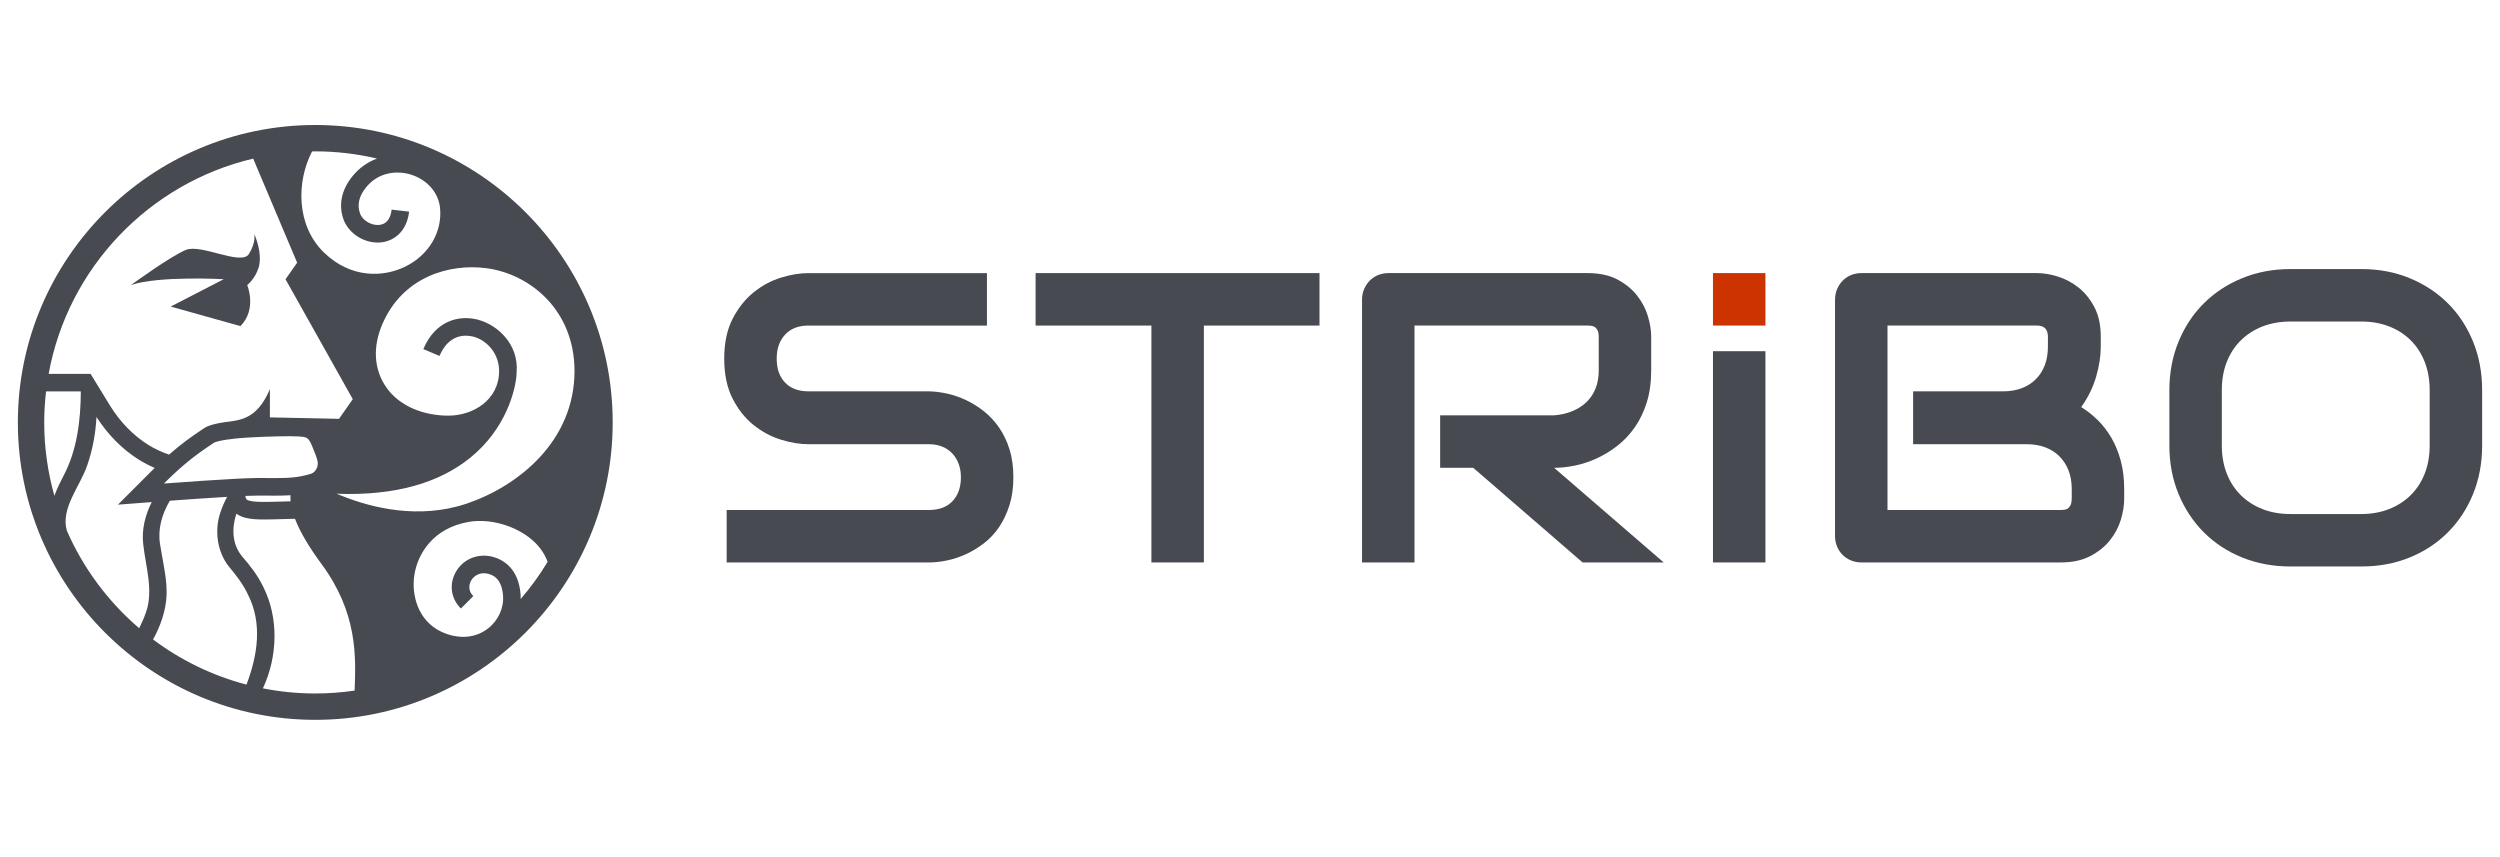
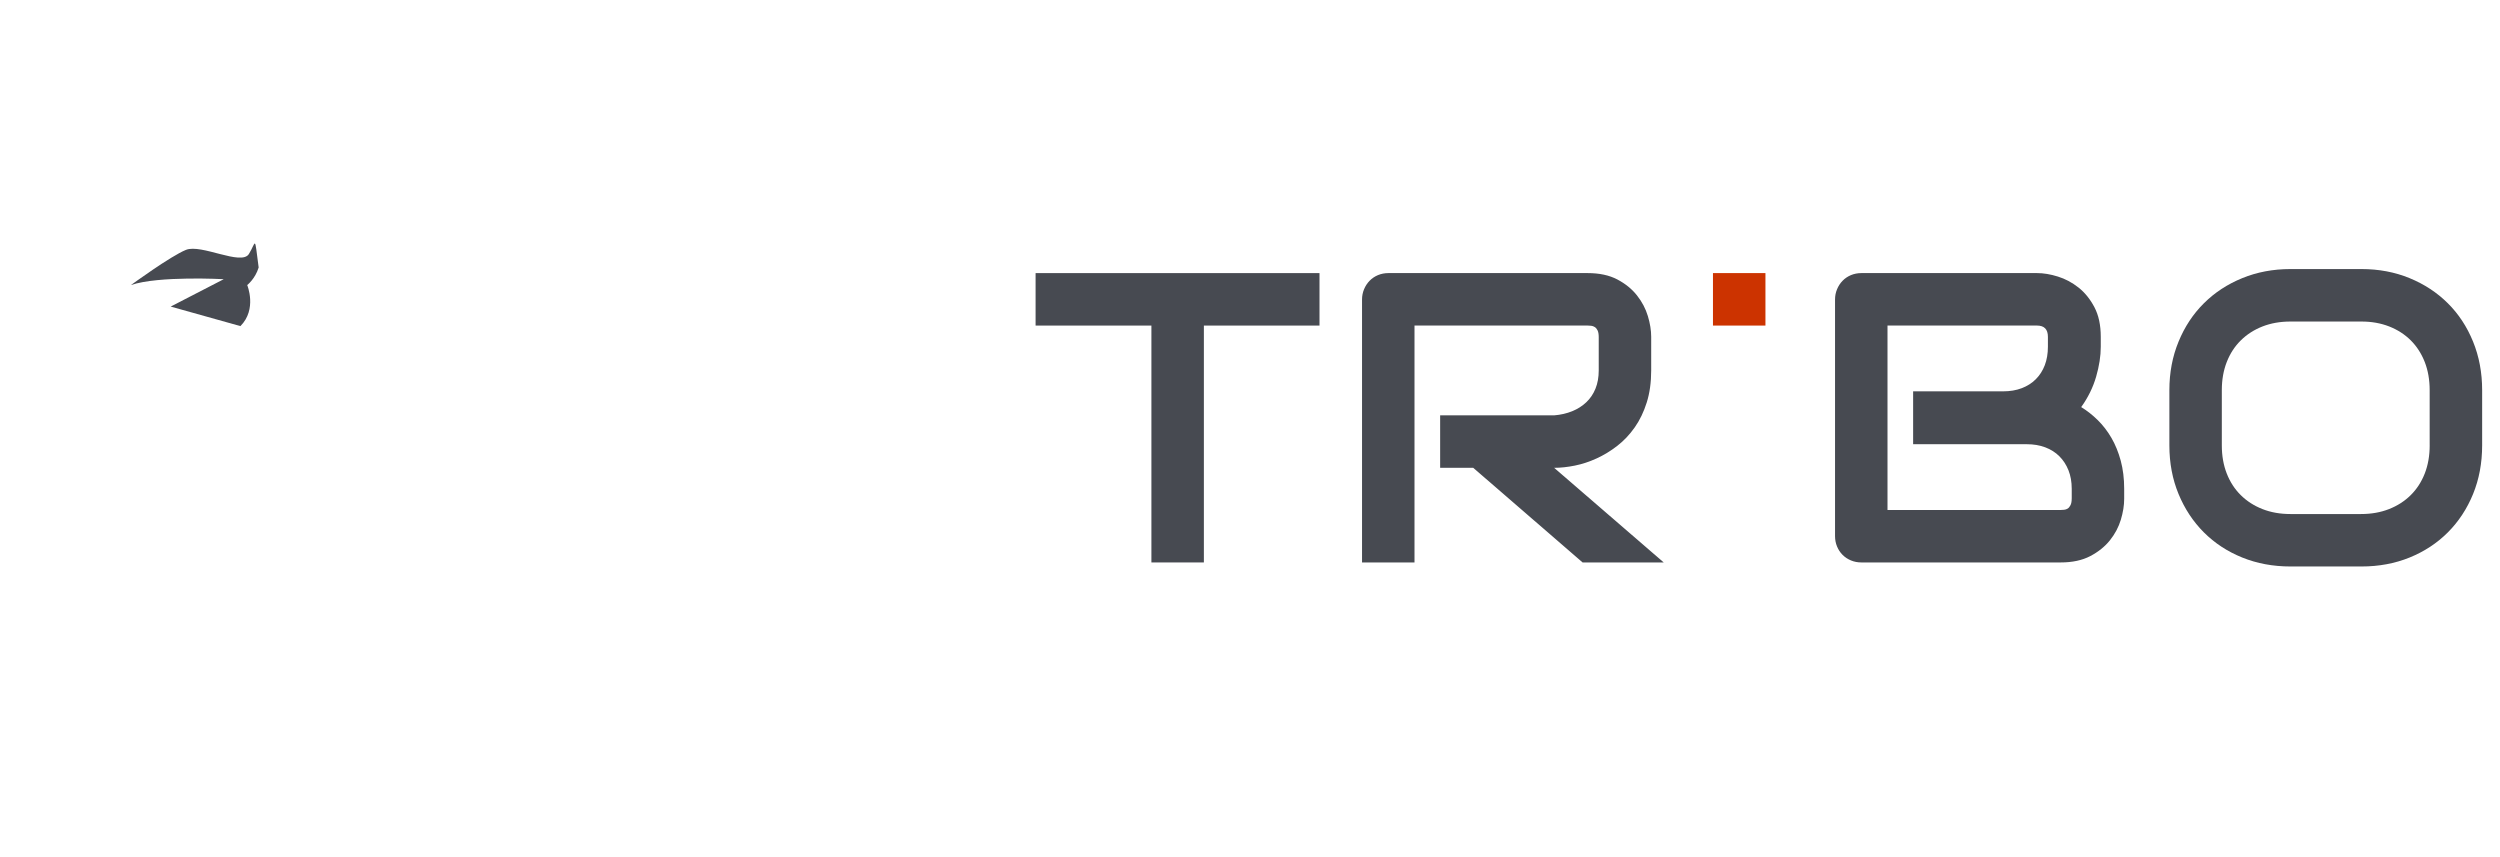
<svg xmlns="http://www.w3.org/2000/svg" width="140" height="48" viewBox="0 0 140 48" fill="none">
-   <path d="M55.953 23.949C55.708 23.595 55.427 23.292 55.111 23.04C54.794 22.788 54.461 22.578 54.111 22.412C53.76 22.247 53.408 22.124 53.054 22.045C52.7 21.966 52.365 21.923 52.048 21.915H52.026H45.269C44.711 21.915 44.276 21.751 43.964 21.424C43.651 21.096 43.495 20.65 43.495 20.085C43.495 19.527 43.651 19.079 43.964 18.74C44.276 18.401 44.711 18.232 45.269 18.232H55.269V15.294H45.269C44.794 15.294 44.282 15.379 43.732 15.548C43.182 15.717 42.672 15.992 42.201 16.373C41.73 16.753 41.338 17.247 41.026 17.853C40.713 18.46 40.557 19.204 40.557 20.085C40.557 20.966 40.713 21.712 41.026 22.322C41.338 22.932 41.73 23.426 42.201 23.802C42.672 24.179 43.182 24.452 43.732 24.622C44.282 24.791 44.794 24.876 45.269 24.876H52.026C52.297 24.876 52.544 24.921 52.766 25.012C52.988 25.102 53.176 25.23 53.331 25.396C53.485 25.561 53.604 25.757 53.687 25.983C53.77 26.209 53.811 26.458 53.811 26.729C53.811 27.287 53.655 27.731 53.343 28.062C53.03 28.394 52.591 28.559 52.026 28.559H40.693V31.497H52.026C52.343 31.497 52.68 31.46 53.038 31.384C53.395 31.309 53.747 31.192 54.094 31.034C54.44 30.876 54.776 30.673 55.1 30.424C55.423 30.175 55.706 29.874 55.947 29.52C56.188 29.166 56.382 28.757 56.529 28.294C56.676 27.831 56.749 27.309 56.749 26.729C56.749 26.148 56.678 25.629 56.535 25.169C56.392 24.71 56.197 24.303 55.953 23.949Z" fill="#474A51" />
  <path d="M57.993 18.232H64.479V31.497H67.417V18.232H73.892V15.294H57.993V18.232Z" fill="#474A51" />
  <path d="M88.19 26.074C88.601 25.991 89.007 25.857 89.41 25.672C89.813 25.488 90.2 25.253 90.569 24.966C90.938 24.68 91.263 24.335 91.546 23.932C91.829 23.529 92.052 23.064 92.218 22.537C92.384 22.01 92.467 21.411 92.467 20.74V18.864C92.467 18.503 92.405 18.115 92.281 17.701C92.156 17.286 91.953 16.9 91.67 16.542C91.388 16.184 91.02 15.887 90.569 15.649C90.117 15.412 89.563 15.293 88.907 15.293H77.755C77.544 15.293 77.348 15.331 77.167 15.406C76.986 15.482 76.83 15.587 76.698 15.723C76.566 15.858 76.463 16.017 76.387 16.198C76.312 16.378 76.274 16.57 76.274 16.774V31.497H79.212V18.231H88.907C88.968 18.231 89.034 18.235 89.105 18.243C89.177 18.25 89.245 18.275 89.309 18.316C89.373 18.357 89.426 18.422 89.467 18.508C89.508 18.595 89.529 18.721 89.529 18.887V20.74C89.529 21.124 89.469 21.465 89.348 21.762C89.228 22.06 89.056 22.314 88.834 22.525C88.612 22.736 88.348 22.904 88.043 23.028C87.738 23.152 87.401 23.23 87.032 23.26H80.648V26.198H82.501L88.625 31.497H93.167L87.032 26.198C87.394 26.198 87.78 26.156 88.19 26.074Z" fill="#474A51" />
  <path d="M118.242 24.525C118.024 24.149 117.769 23.817 117.479 23.531C117.189 23.245 116.878 23 116.547 22.797C116.931 22.262 117.21 21.695 117.383 21.096C117.556 20.497 117.643 19.938 117.643 19.418V18.864C117.643 18.209 117.525 17.655 117.287 17.203C117.05 16.751 116.752 16.384 116.395 16.101C116.037 15.819 115.651 15.614 115.237 15.486C114.822 15.357 114.434 15.293 114.073 15.293H104.242C104.031 15.293 103.835 15.331 103.654 15.406C103.473 15.482 103.317 15.587 103.185 15.723C103.053 15.858 102.95 16.017 102.875 16.198C102.799 16.378 102.762 16.57 102.762 16.774V30.017C102.762 30.228 102.799 30.424 102.875 30.604C102.95 30.785 103.053 30.942 103.185 31.073C103.317 31.205 103.473 31.309 103.654 31.384C103.835 31.46 104.031 31.497 104.242 31.497H115.395C116.05 31.497 116.604 31.378 117.056 31.141C117.508 30.904 117.875 30.608 118.158 30.254C118.44 29.9 118.643 29.516 118.768 29.102C118.892 28.687 118.954 28.299 118.954 27.938V27.373C118.954 26.8 118.89 26.277 118.762 25.802C118.634 25.328 118.46 24.902 118.242 24.525ZM116.016 27.915C116.016 28.074 115.994 28.198 115.949 28.288C115.903 28.379 115.85 28.443 115.79 28.48C115.73 28.518 115.662 28.541 115.587 28.548C115.511 28.555 115.447 28.559 115.395 28.559H105.7V18.231H114.073C114.48 18.231 114.683 18.442 114.683 18.864V19.418C114.683 19.802 114.624 20.147 114.508 20.452C114.391 20.757 114.223 21.019 114.005 21.237C113.786 21.456 113.523 21.623 113.214 21.74C112.905 21.857 112.559 21.915 112.175 21.915H107.135V24.876H113.497C113.881 24.876 114.227 24.934 114.536 25.051C114.845 25.168 115.109 25.335 115.327 25.554C115.545 25.772 115.715 26.034 115.836 26.339C115.956 26.644 116.017 26.989 116.017 27.373V27.915H116.016Z" fill="#474A51" />
  <path d="M138.491 19.13C138.152 18.297 137.681 17.582 137.079 16.983C136.476 16.384 135.763 15.915 134.938 15.576C134.113 15.237 133.215 15.067 132.243 15.067H128.265C127.293 15.067 126.393 15.237 125.565 15.576C124.736 15.915 124.02 16.384 123.418 16.983C122.815 17.582 122.342 18.297 122 19.13C121.657 19.962 121.485 20.868 121.485 21.847V24.943C121.485 25.93 121.657 26.838 122 27.667C122.342 28.495 122.815 29.211 123.418 29.814C124.02 30.416 124.736 30.885 125.565 31.221C126.393 31.556 127.293 31.723 128.265 31.723H132.243C133.215 31.723 134.113 31.556 134.938 31.221C135.763 30.885 136.476 30.416 137.079 29.814C137.681 29.211 138.152 28.495 138.491 27.667C138.83 26.838 139 25.93 139 24.943V21.847C139 20.868 138.83 19.962 138.491 19.13ZM136.062 24.944C136.062 25.524 135.969 26.049 135.785 26.52C135.6 26.991 135.338 27.394 134.999 27.729C134.66 28.064 134.255 28.324 133.785 28.509C133.313 28.694 132.792 28.786 132.219 28.786H128.264C127.692 28.786 127.17 28.694 126.699 28.509C126.228 28.324 125.824 28.064 125.485 27.729C125.145 27.394 124.884 26.991 124.699 26.52C124.514 26.049 124.422 25.524 124.422 24.944V21.848C124.422 21.267 124.514 20.742 124.699 20.271C124.883 19.8 125.145 19.397 125.485 19.062C125.824 18.727 126.228 18.467 126.699 18.282C127.17 18.098 127.692 18.006 128.264 18.006H132.242C132.807 18.006 133.325 18.098 133.796 18.282C134.266 18.467 134.669 18.727 135.005 19.062C135.34 19.397 135.6 19.8 135.785 20.271C135.969 20.742 136.061 21.267 136.061 21.848V24.944H136.062Z" fill="#474A51" />
-   <path d="M98.864 19.667H95.926V31.497H98.864V19.667Z" fill="#474A51" />
  <path d="M98.865 15.293H95.926V18.232H98.865V15.293Z" fill="#CC3300" />
-   <path d="M17.656 7C8.472 7 1 14.472 1 23.656C1 32.84 8.472 40.311 17.656 40.311C26.84 40.311 34.311 32.84 34.311 23.656C34.311 14.472 26.84 7 17.656 7ZM27.221 15.017C29.684 15.334 32.172 17.369 32.172 20.776C32.172 24.696 29.039 27.218 26.134 28.203C25.995 28.25 25.857 28.293 25.719 28.331C25.68 28.341 25.642 28.351 25.603 28.36C22.966 29.056 20.41 28.313 18.848 27.646C19.08 27.655 19.312 27.664 19.537 27.664C22.581 27.664 24.971 26.89 26.657 25.356C28.523 23.657 28.932 21.505 28.932 20.819H28.932C29.05 19.31 27.897 18.189 26.735 17.895C25.716 17.639 24.386 17.938 23.706 19.55L24.613 19.932C25.148 18.662 26.107 18.752 26.494 18.85C27.281 19.048 27.95 19.817 27.95 20.772C27.95 22.409 26.483 23.276 25.109 23.276C23.762 23.276 22.412 22.779 21.657 21.726C20.935 20.717 20.852 19.439 21.422 18.128C22.564 15.506 25.147 14.751 27.221 15.017ZM17.476 8.481C17.536 8.48 17.595 8.476 17.656 8.476C18.845 8.476 20.001 8.618 21.112 8.878C20.57 9.08 20.084 9.427 19.707 9.908C19.126 10.649 18.957 11.456 19.221 12.243C19.502 13.084 20.435 13.667 21.341 13.574C22.012 13.504 22.776 13.014 22.91 11.851L21.932 11.739C21.89 12.101 21.736 12.543 21.239 12.595C20.835 12.637 20.304 12.38 20.154 11.931C19.996 11.46 20.103 10.997 20.481 10.516C21.172 9.635 22.212 9.548 22.954 9.76C23.884 10.026 24.546 10.757 24.64 11.622C24.787 12.982 24.021 14.281 22.689 14.933C21.492 15.519 19.67 15.619 18.145 14.144C16.587 12.637 16.59 10.182 17.476 8.481ZM14.178 8.883L16.64 14.71L15.989 15.64L19.756 22.353L18.985 23.454L15.114 23.373V21.794C14.514 23.194 13.785 23.47 12.998 23.588C11.816 23.717 11.527 23.911 11.398 24L11.219 24.121C10.776 24.421 10.214 24.801 9.466 25.458C9.051 25.317 8.676 25.142 8.309 24.915C7.465 24.391 6.718 23.623 6.149 22.694L5.073 20.936H2.725C3.804 14.998 8.347 10.256 14.178 8.883ZM16.273 28.073C16.069 28.078 15.873 28.083 15.691 28.089C14.804 28.115 13.966 28.14 13.799 27.956C13.781 27.937 13.752 27.886 13.739 27.771C14.016 27.759 14.251 27.753 14.419 27.753C14.616 27.753 14.798 27.753 14.968 27.755C15.121 27.755 15.264 27.756 15.399 27.756C15.701 27.756 15.985 27.753 16.269 27.734C16.262 27.842 16.262 27.954 16.273 28.073ZM15.399 26.772C15.113 26.772 14.793 26.768 14.419 26.768C13.257 26.768 9.178 27.078 9.178 27.078C10.503 25.753 11.308 25.253 11.953 24.812C12.193 24.648 13.228 24.551 13.517 24.528C14.181 24.476 15.447 24.428 16.202 24.428C16.397 24.428 16.558 24.431 16.666 24.439C17.225 24.476 17.276 24.454 17.56 25.184C17.724 25.604 17.838 25.84 17.779 26.096C17.734 26.292 17.598 26.477 17.405 26.535C16.718 26.744 16.185 26.772 15.399 26.772ZM3.046 27.765C2.678 26.457 2.476 25.08 2.476 23.656C2.476 23.069 2.513 22.49 2.579 21.92H4.522L4.525 21.925C4.518 23.533 4.317 25.207 3.561 26.636C3.376 26.989 3.19 27.37 3.046 27.765ZM8.017 30.443C8.148 31.706 8.626 33.111 8.154 34.346C8.057 34.627 7.93 34.903 7.793 35.18C6.064 33.698 4.671 31.837 3.746 29.724C3.372 28.467 4.508 27.205 4.896 26.027C5.196 25.15 5.355 24.256 5.403 23.35C6.04 24.345 6.862 25.174 7.791 25.751C8.075 25.927 8.362 26.075 8.663 26.204C8.604 26.262 8.544 26.321 8.483 26.382L6.604 28.261L8.496 28.117C8.14 28.828 7.927 29.64 8.017 30.443ZM13.803 38.338C11.887 37.835 10.116 36.967 8.572 35.81C8.988 35.058 9.282 34.217 9.328 33.362C9.361 32.508 9.172 31.717 9.035 30.904C9.018 30.812 8.978 30.56 8.962 30.471C8.827 29.623 9.067 28.797 9.509 28.041C10.081 27.998 11.506 27.895 12.72 27.824C12.571 28.095 12.447 28.377 12.346 28.684C12.002 29.668 12.148 30.877 12.811 31.719C13.226 32.217 13.602 32.694 13.873 33.271C14.71 34.892 14.43 36.687 13.803 38.338ZM19.864 38.525C19.862 38.576 19.861 38.623 19.859 38.673C19.139 38.779 18.404 38.835 17.656 38.835C16.652 38.835 15.672 38.735 14.722 38.548C15.549 36.783 15.626 34.603 14.735 32.848C14.432 32.222 14.007 31.672 13.555 31.156C12.993 30.475 12.97 29.579 13.237 28.767C13.591 29.029 14.097 29.092 14.807 29.092C15.08 29.092 15.383 29.083 15.72 29.073C15.967 29.065 16.234 29.058 16.519 29.052C16.794 29.77 17.29 30.616 18.008 31.589C20.013 34.306 19.927 36.744 19.864 38.525ZM29.155 33.547C29.157 33.456 29.159 33.366 29.152 33.275C29.033 31.801 28.147 31.337 27.63 31.192C26.801 30.959 25.961 31.285 25.54 32.006C25.135 32.696 25.241 33.51 25.81 34.078L26.506 33.382C26.136 33.013 26.323 32.616 26.389 32.503C26.537 32.25 26.881 32.003 27.363 32.139C27.675 32.227 28.098 32.448 28.17 33.353C28.226 34.045 27.902 34.752 27.324 35.198C26.689 35.689 25.867 35.796 25.009 35.498C23.5 34.974 23.079 33.509 23.178 32.414C23.283 31.238 24.057 29.778 25.869 29.309C25.893 29.302 25.916 29.296 25.94 29.29C26.057 29.262 26.178 29.237 26.304 29.217C27.468 29.034 28.87 29.44 29.79 30.227C30.111 30.501 30.469 30.913 30.667 31.463C30.223 32.202 29.715 32.897 29.155 33.547Z" fill="#474A51" />
-   <path d="M12.53 15.635L9.559 17.168L13.463 18.262C14.41 17.316 13.844 15.963 13.844 15.963C13.844 15.963 14.293 15.616 14.485 14.978C14.655 14.413 14.479 13.662 14.238 13.093C14.238 13.093 14.357 13.549 13.938 14.224C13.518 14.899 11.271 13.646 10.414 13.993C9.556 14.339 7.333 15.963 7.333 15.963C8.884 15.434 12.53 15.635 12.53 15.635Z" fill="#474A51" />
+   <path d="M12.53 15.635L9.559 17.168L13.463 18.262C14.41 17.316 13.844 15.963 13.844 15.963C13.844 15.963 14.293 15.616 14.485 14.978C14.238 13.093 14.357 13.549 13.938 14.224C13.518 14.899 11.271 13.646 10.414 13.993C9.556 14.339 7.333 15.963 7.333 15.963C8.884 15.434 12.53 15.635 12.53 15.635Z" fill="#474A51" />
</svg>